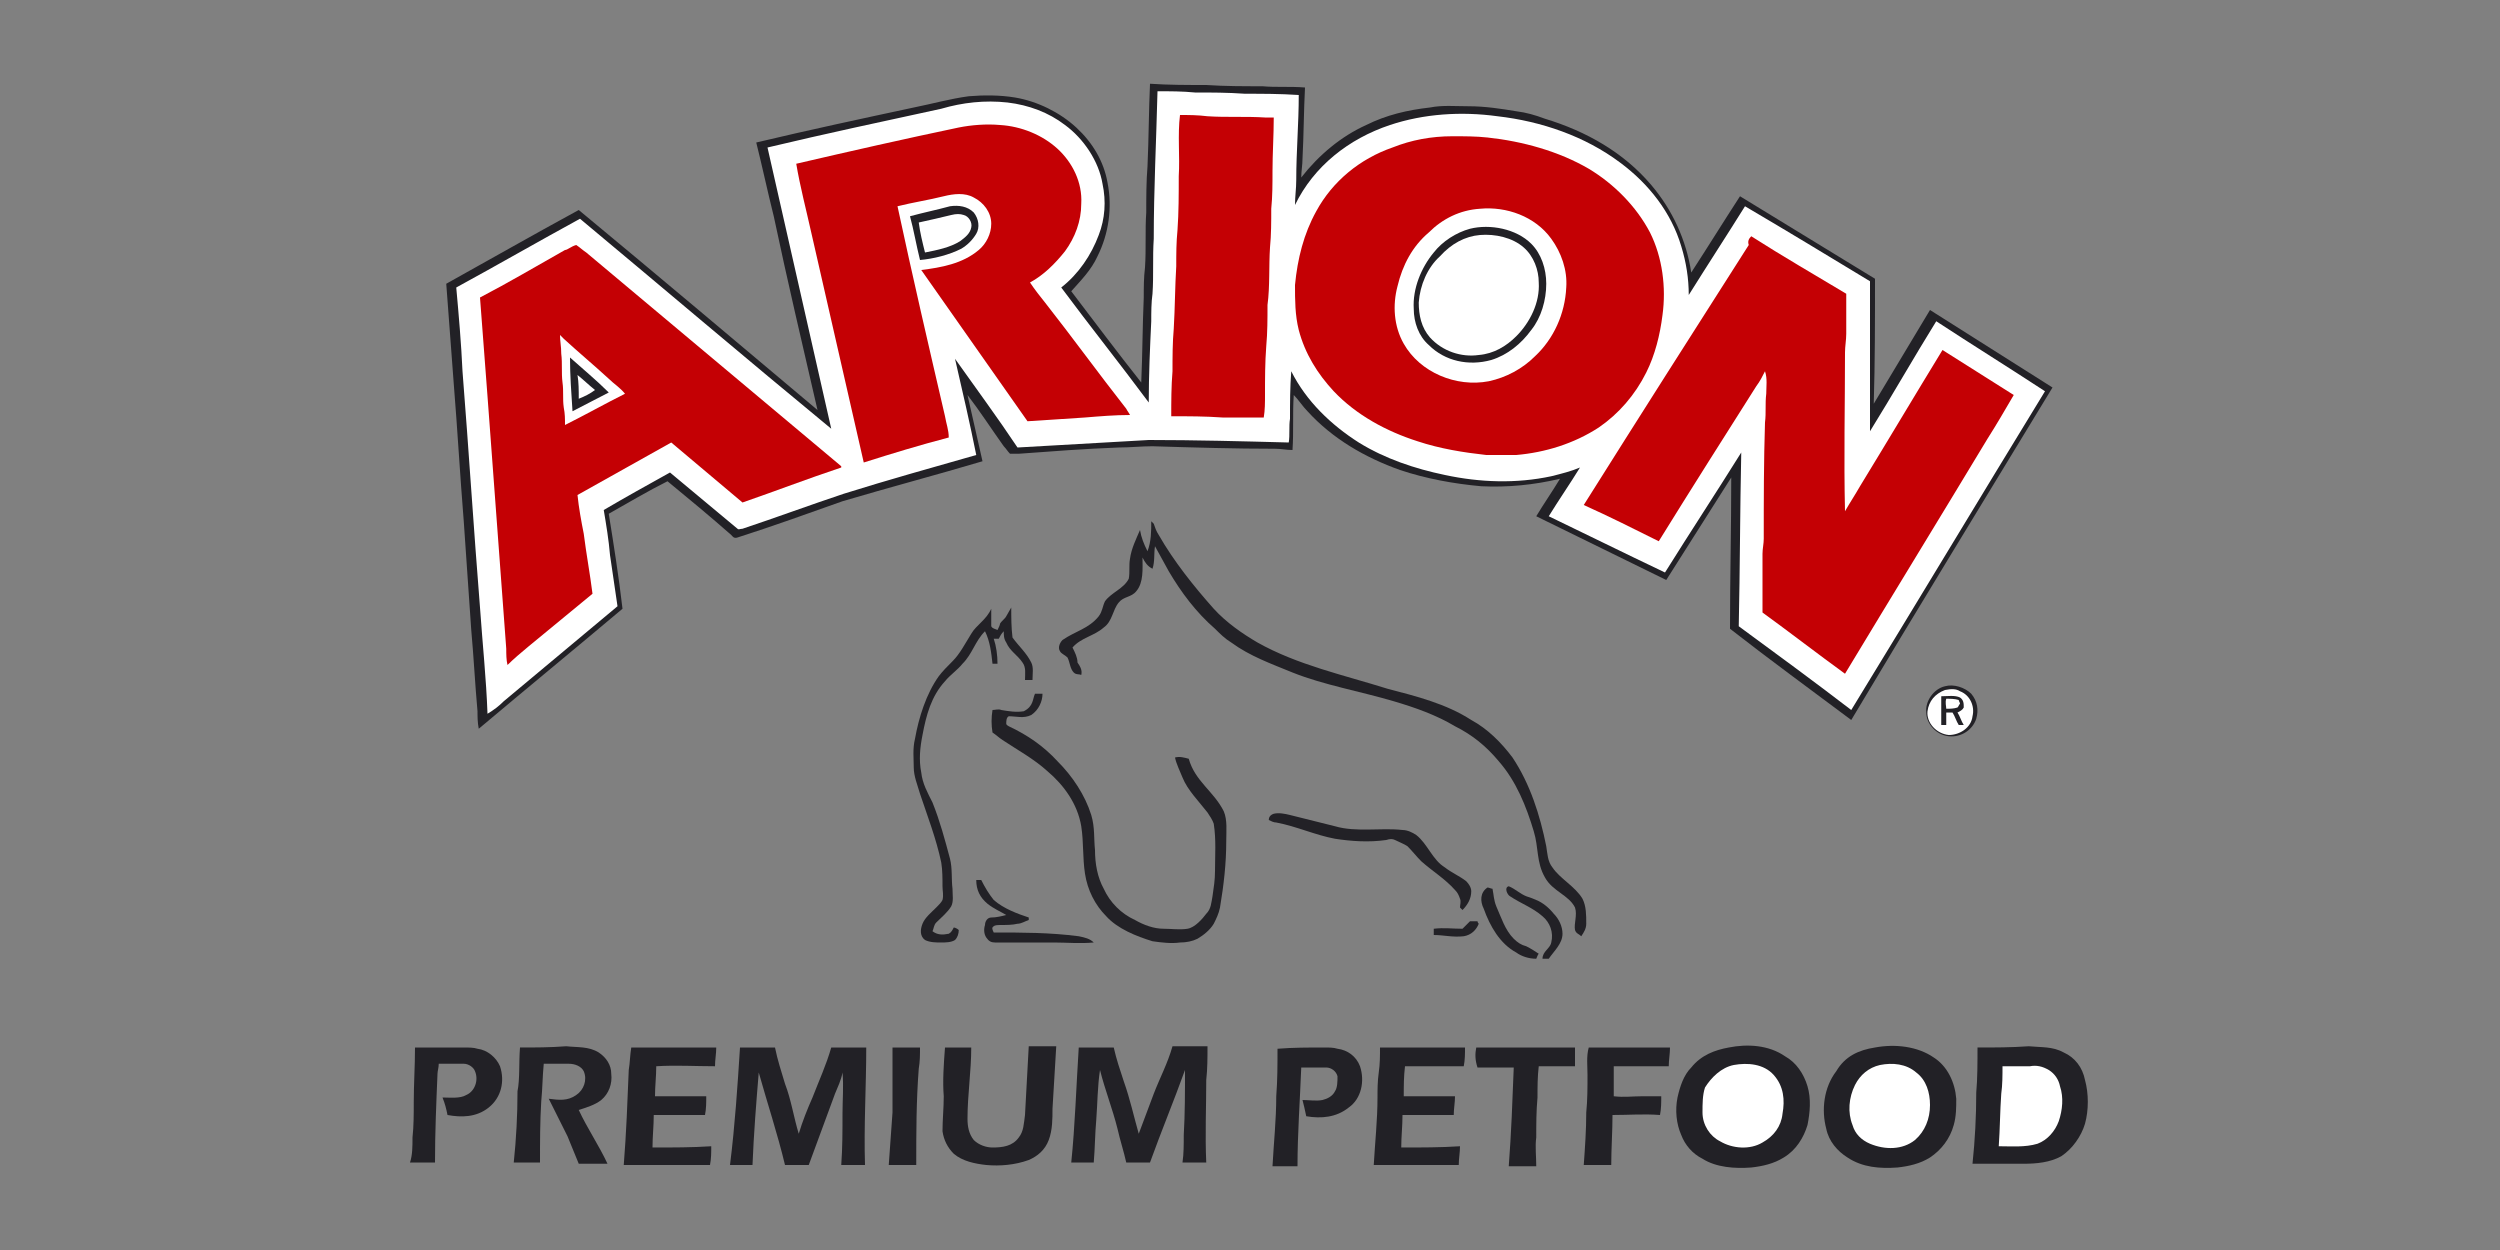
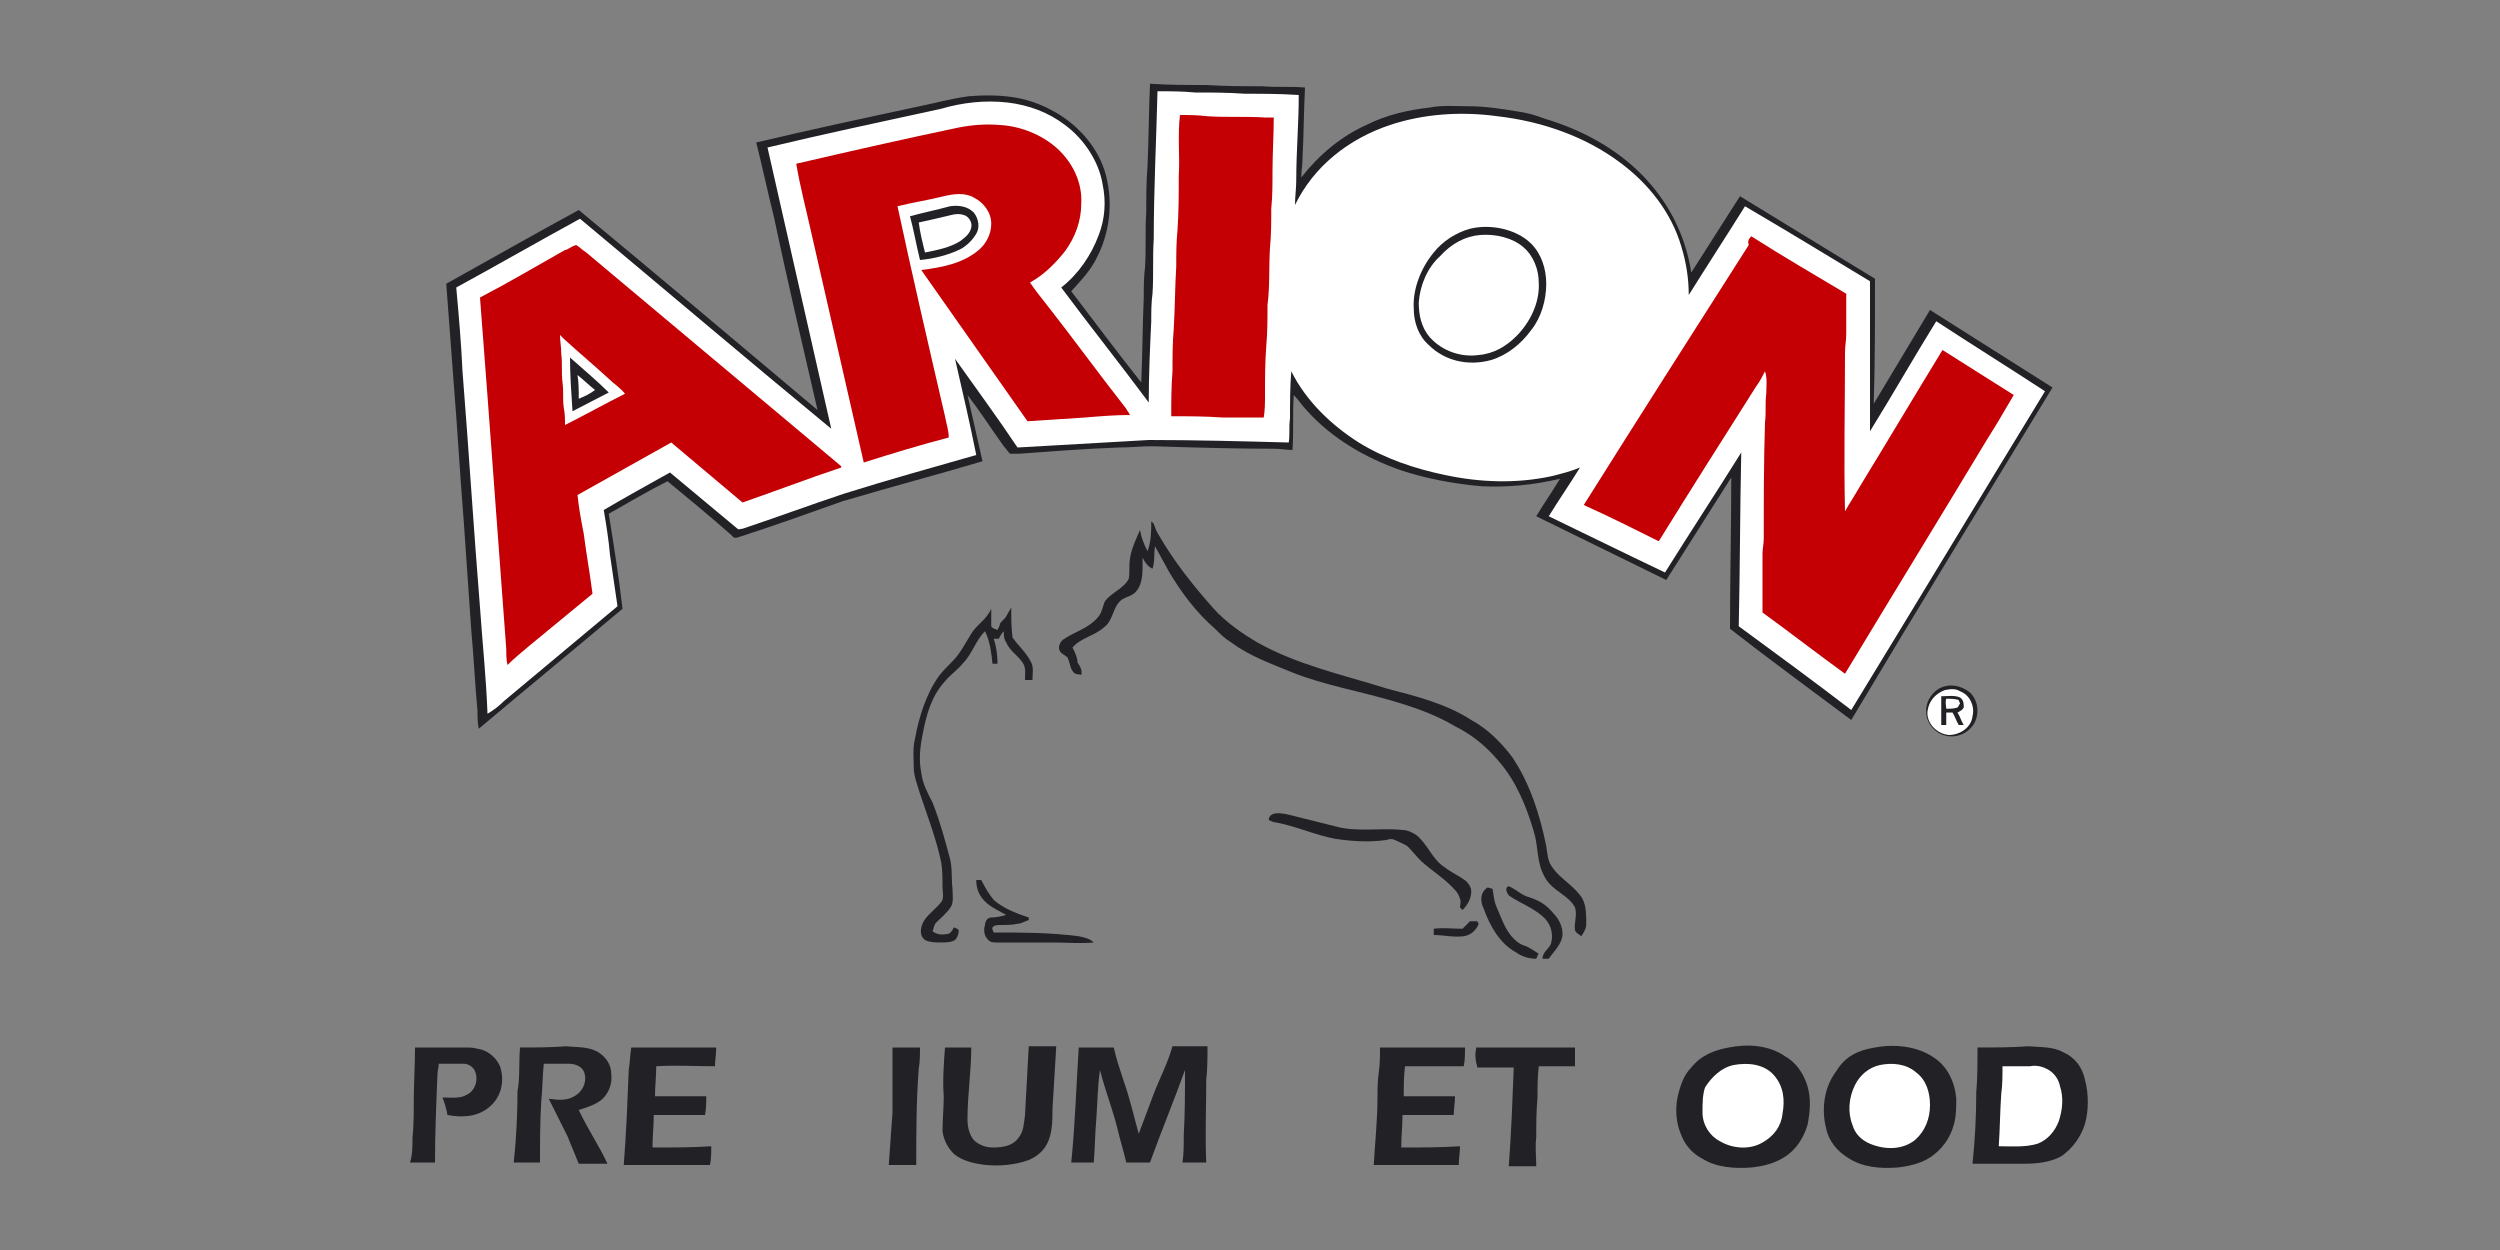
<svg xmlns="http://www.w3.org/2000/svg" version="1.1" id="Layer_2" x="0px" y="0px" viewBox="0 0 200 100" style="enable-background:new 0 0 200 100;" xml:space="preserve">
  <rect x="0" y="0" width="200" height="100" fill="#808080" stroke="none" />
  <style type="text/css"> .st0{fill:#222126;} .st1{fill:#FFFFFF;} .st2{fill:#C40004;} </style>
  <g>
    <path class="st0" d="M92,6.7c1.5,0.1,3,0.1,4.5,0.1c1.5,0.1,3,0.1,4.5,0.1c1.1,0.1,2.2,0,3.4,0.1c-0.1,1.9-0.1,3.8-0.2,5.7 c0,0.5-0.1,1-0.1,1.5c1.4-1.8,3.2-3.3,5.2-4.2c1.6-0.8,3.3-1.2,5.1-1.4c1-0.2,2-0.1,3.1-0.1c1.3,0,2.6,0.2,3.8,0.4 c0.8,0.1,1.5,0.3,2.3,0.6c3.3,1,6.3,2.7,8.5,5.3c1.7,2,2.8,4.4,3.2,7c1.3-2,2.6-4.1,3.9-6.1c3.6,2.2,7.2,4.4,10.8,6.6 c0,3.3,0,6.7-0.1,10c1.5-2.5,3-5,4.5-7.5c3.3,2.1,6.5,4.1,9.8,6.2c-5.4,8.9-10.8,17.7-16.1,26.6c-3.2-2.4-6.5-4.8-9.7-7.3 c0-4,0.1-8.1,0.1-12.1c-1.7,2.7-3.5,5.5-5.2,8.2c-3.5-1.7-6.9-3.4-10.4-5.1c0.6-1,1.3-2,1.9-3c-2.1,0.5-4.2,0.7-6.3,0.6 c-2.2-0.2-4.4-0.6-6.5-1.3c-2.8-1-5.4-2.5-7.4-4.7c-0.4-0.4-0.7-0.9-1.1-1.3c-0.1,1.5,0,2.9-0.1,4.4c-0.5,0-0.9-0.1-1.4-0.1 c-3.2,0-6.5-0.1-9.8-0.2c-0.9,0-1.8,0.1-2.7,0.1c-2.7,0.1-5.3,0.3-8,0.5c-0.2,0-0.5,0-0.7,0c-0.2-0.2-0.3-0.4-0.5-0.6 c-1-1.4-1.9-2.8-2.9-4.1c0.4,1.8,0.8,3.5,1.2,5.3c-3.7,1.1-7.5,2.1-11.2,3.2c-2.8,1-5.6,2-8.4,2.9c-0.3,0.1-0.4-0.1-0.5-0.2 c-1.7-1.5-3.4-2.9-5.1-4.3c-1.6,0.8-3.1,1.7-4.7,2.6c0.4,2.5,0.8,5,1.1,7.6c-3.8,3.2-7.7,6.4-11.5,9.6c-0.1-0.5-0.1-1-0.1-1.4 c-0.2-2.2-0.3-4.3-0.5-6.5c-0.2-2.9-0.4-5.8-0.6-8.7c-0.3-3.7-0.5-7.3-0.8-11c-0.2-2.7-0.4-5.3-0.6-8c3.6-2,7.1-4,10.6-5.9 c6.4,5.3,12.8,10.7,19.1,16c-1.2-5.2-2.4-10.3-3.5-15.5c-0.5-2-0.9-3.9-1.4-5.9c4.2-1,8.4-1.9,12.6-2.8c1.5-0.3,2.9-0.7,4.4-0.9 c1.2-0.1,2.5-0.1,3.7,0.1c1.8,0.3,3.6,1.2,4.9,2.4c1.3,1.2,2.2,2.7,2.5,4.4c0.4,2,0.1,4.1-0.8,5.9c-0.5,1.1-1.3,1.9-2.1,2.8 c1.9,2.5,3.7,4.9,5.6,7.3c0.1-2.3,0.1-4.5,0.2-6.8c0-0.8,0-1.6,0.1-2.4c0.1-1.5,0-3,0.1-4.4c0-1.2,0-2.5,0.1-3.7 C91.9,11.1,91.9,8.9,92,6.7z" />
    <path class="st1" d="M92.6,7.3c1,0,2,0,3,0.1c1.3,0,2.6,0,4,0.1c1.4,0,2.8,0,4.3,0.1c0,2.3-0.2,4.5-0.2,6.8c0,0.7-0.1,1.3-0.1,2 c1.5-3.1,4.3-5.3,7.6-6.4c2.7-0.9,5.7-1.1,8.6-0.7c3.5,0.4,7,1.6,9.8,3.7c2.3,1.7,4.1,4,4.9,6.7c0.4,1.3,0.6,2.6,0.6,3.9 c1.5-2.4,3-4.7,4.5-7.1c3.4,2,6.7,4,10,6c0,1.8,0,3.6,0,5.4c0,1.4,0,2.7,0,4.1c0,0.8,0,1.7,0,2.5c1.8-2.9,3.5-5.9,5.3-8.8 c2.9,1.9,5.8,3.7,8.7,5.6c-5.2,8.5-10.3,17-15.5,25.5c-3-2.3-6-4.5-9-6.7c0.1-4.6,0.1-9.3,0.2-13.9c-2,3.2-4.1,6.4-6.1,9.6 c-0.8-0.4-1.7-0.8-2.5-1.2c-2.3-1.1-4.5-2.2-6.8-3.3c0.8-1.3,1.7-2.6,2.5-3.9c-0.7,0.3-1.5,0.5-2.3,0.7c-2.8,0.6-5.7,0.5-8.5-0.1 c-2.4-0.5-4.8-1.3-6.9-2.6c-2.2-1.4-4.2-3.3-5.4-5.7c-0.1,1.3-0.1,2.5-0.1,3.8c-0.1,0.6,0,1.3-0.1,1.9c-3.7-0.1-7.5-0.2-11.2-0.2 c-3.5,0.2-7,0.4-10.5,0.6c-1.6-2.4-3.3-4.7-5-7.1c0.6,2.6,1.2,5.2,1.7,7.7c-3.5,1-7.1,2-10.6,3.1c-2.7,0.9-5.4,1.9-8.1,2.8 c-0.2,0-0.3,0.1-0.4,0c-1.8-1.5-3.6-3-5.4-4.5c-1.8,1-3.6,2-5.3,3c0.2,1.2,0.4,2.4,0.5,3.6c0.2,1.4,0.4,2.7,0.6,4.1 c-3,2.5-6.1,5.1-9.1,7.6c-0.4,0.4-0.8,0.7-1.3,1c-0.1-2.8-0.4-5.6-0.6-8.5c-0.5-6.2-0.9-12.6-1.4-18.9c-0.1-2.2-0.3-4.5-0.5-6.7 c3.3-1.8,6.6-3.7,9.9-5.5C53,23,59.7,28.7,66.5,34.3c-1.7-7.5-3.4-15-5.1-22.5c4.6-1.1,9.3-2.1,13.9-3.1C77,8.2,78.8,8,80.6,8.2 c1.7,0.2,3.3,0.8,4.6,1.8c1.5,1.1,2.7,2.9,3,4.7c0.3,1.4,0.2,2.8-0.3,4.1c-0.6,1.6-1.6,3.1-3,4.2c2.3,3.1,4.7,6.1,7,9.2 c0-2.2,0.1-4.4,0.2-6.5c0-0.7,0-1.5,0.1-2.2c0.1-1.5,0-2.9,0.1-4.4C92.3,15.2,92.5,11.3,92.6,7.3z" />
    <path class="st2" d="M94.4,9.2c0.7,0,1.4,0,2.2,0.1c1.5,0.1,3.1,0,4.6,0.1c0.2,0,0.5,0,0.7,0c0,1.4-0.1,2.9-0.1,4.3c0,1,0,2-0.1,3 c0,1,0,2.1-0.1,3.1c-0.1,1.5,0,3.1-0.2,4.6c0,1.1,0,2.2-0.1,3.3c-0.1,1.3-0.1,2.6-0.1,3.9c0,0.6,0,1.2-0.1,1.8c-1.1,0-2.2,0-3.3,0 c-1.4-0.1-2.7-0.1-4.1-0.1c0-1.2,0-2.4,0.1-3.6c0-1.1,0-2.3,0.1-3.4c0.1-1.7,0.1-3.4,0.2-5c0-1,0-1.9,0.1-2.9 c0.1-1.4,0.1-2.9,0.1-4.3C94.4,12.5,94.2,10.8,94.4,9.2z" />
    <path class="st2" d="M80,10c1.7,0.1,3.4,0.8,4.6,1.9c1.2,1.1,2,2.7,1.9,4.4c0,1.4-0.5,2.7-1.3,3.8c-0.8,1-1.7,1.9-2.8,2.5 c0.4,0.6,0.8,1.1,1.2,1.6c2.2,2.8,4.3,5.7,6.5,8.5c0.1,0.2,0.2,0.3,0.3,0.5c-1.2,0-2.4,0.1-3.6,0.2c-1.5,0.1-3.1,0.2-4.6,0.3 c-2.8-4-5.7-8.1-8.5-12.1c1.6-0.2,3.3-0.5,4.6-1.6c0.6-0.5,1-1.3,1-2.1c0-0.9-0.6-1.7-1.4-2.1c-0.7-0.4-1.6-0.3-2.4-0.1 c-1.2,0.3-2.5,0.5-3.7,0.8c1.2,5.6,2.5,11.2,3.8,16.8c0.1,0.6,0.3,1.1,0.3,1.7c-2.3,0.6-4.6,1.3-6.8,2c-1.4-6.1-2.8-12.3-4.2-18.4 c-0.4-1.8-0.9-3.7-1.2-5.5c4.3-1,8.7-2,13-2.9C77.7,10,78.9,9.9,80,10z" />
-     <path class="st2" d="M116.2,10.9c0.9,0,1.9,0,2.8,0.1c2.8,0.3,5.7,1.1,8.1,2.5c2,1.2,3.8,3,4.9,5.1c1,2,1.3,4.4,1,6.6 c-0.2,1.6-0.6,3.2-1.3,4.6c-0.9,1.8-2.2,3.3-3.8,4.4c-2,1.3-4.3,2-6.6,2.2c-0.8,0-1.6,0-2.4,0c-1.8-0.2-3.7-0.5-5.5-1.1 c-2.5-0.8-4.9-2.1-6.7-4c-1.3-1.4-2.3-3-2.8-4.9c-0.3-1.2-0.3-2.4-0.3-3.6c0.2-2.1,0.7-4.1,1.7-5.9c1.3-2.4,3.5-4.2,6.1-5.1 C112.9,11.2,114.5,10.9,116.2,10.9z" />
    <path class="st0" d="M76,16.5c0.7-0.1,1.4,0,1.9,0.5c0.4,0.5,0.5,1.2,0.2,1.7c-0.3,0.5-0.7,0.9-1.2,1.2c-1,0.5-2.2,0.8-3.3,0.9 c-0.3-1.2-0.5-2.4-0.8-3.5C73.9,17,74.9,16.8,76,16.5z" />
    <path class="st1" d="M118.4,16.7c2.1-0.2,4.4,0.6,5.7,2.4c0.8,1.1,1.3,2.5,1.2,3.9c-0.1,2.1-1,4.1-2.5,5.5c-1,1-2.3,1.7-3.7,2 c-2.6,0.5-5.5-0.7-6.8-3c-0.8-1.4-0.9-3.1-0.5-4.6c0.4-1.7,1.2-3.2,2.5-4.3C115.4,17.5,116.8,16.8,118.4,16.7z" />
    <path class="st1" d="M77.1,17.2c0.4,0.1,0.7,0.6,0.6,1c-0.1,0.5-0.5,0.8-0.9,1.1C76,19.8,75,20,74,20.2c-0.2-0.8-0.4-1.6-0.5-2.4 c0.9-0.2,1.8-0.4,2.6-0.6C76.5,17.1,76.8,17.1,77.1,17.2z" />
    <path class="st0" d="M117.6,18.3c1.6-0.4,3.7,0,4.9,1.2c0.8,0.8,1.2,2,1.2,3.2c0,1.3-0.4,2.7-1.2,3.7c-0.8,1.1-1.9,2-3.2,2.4 c-1.8,0.5-3.7,0.1-5-1.2c-0.8-0.7-1.2-1.8-1.2-2.9c-0.1-1.6,0.6-3.3,1.6-4.5C115.4,19.3,116.5,18.6,117.6,18.3z" />
    <path class="st1" d="M118.4,18.8c1.2-0.1,2.6,0.2,3.5,1c0.8,0.7,1.2,1.8,1.2,2.8c0.1,1.6-0.7,3.2-1.8,4.3c-0.8,0.8-1.8,1.4-3,1.5 c-1.4,0.2-2.9-0.3-3.9-1.4c-0.7-0.8-0.9-1.8-0.9-2.8c0.1-1.4,0.7-2.8,1.7-3.7C116.1,19.5,117.2,18.9,118.4,18.8z" />
    <path class="st2" d="M140.1,18.9c2.5,1.6,5.1,3.1,7.6,4.6c0,1.1,0,2.1,0,3.2c0,0.5-0.1,1-0.1,1.5c0,4.2-0.1,8.5,0,12.7 c0.4-0.7,0.8-1.3,1.2-2c2.2-3.6,4.4-7.3,6.6-10.9c1.9,1.2,3.8,2.4,5.7,3.6c-0.7,1.2-1.4,2.4-2.1,3.5c-3.8,6.3-7.6,12.5-11.4,18.8 c-2.2-1.6-4.4-3.3-6.6-4.9c0-1.6,0-3.1,0-4.7c0-0.4,0.1-0.8,0.1-1.2c0-3.1,0-6.2,0.1-9.3c0.1-0.8,0-1.5,0.1-2.3 c0-0.6,0.1-1.2-0.1-1.8c-0.2,0.4-0.4,0.8-0.7,1.2c-2.6,4.1-5.2,8.2-7.8,12.4c-2-1-4-2-6-2.9c4.4-7,8.8-13.9,13.2-20.8 C139.8,19.3,139.9,19.1,140.1,18.9z" />
    <path class="st2" d="M46.1,19.6c0.3,0.2,0.5,0.4,0.8,0.6c6.8,5.7,13.6,11.4,20.4,17.1c0,0,0,0.1,0,0.1c-2.7,0.9-5.3,1.9-7.9,2.8 c-1.9-1.6-3.8-3.2-5.7-4.8c-2.5,1.4-5,2.8-7.5,4.2c0.1,1,0.3,2.1,0.5,3.1c0.2,1.6,0.5,3.2,0.7,4.8c-1.7,1.4-3.4,2.8-5.1,4.2 c-0.6,0.5-1.2,1-1.7,1.5c-0.1-0.4-0.1-0.9-0.1-1.3c-0.5-6.7-1-13.5-1.5-20.2c-0.2-2.6-0.4-5.3-0.6-7.9c2.3-1.2,4.5-2.5,6.8-3.8 C45.4,20,45.7,19.7,46.1,19.6z" />
    <path class="st1" d="M44.8,26.8c0.1,0.1,0.2,0.2,0.3,0.3c1.2,1.1,2.4,2.1,3.6,3.2c0.4,0.4,0.9,0.7,1.3,1.2 c-1.6,0.8-3.2,1.7-4.8,2.5c0-0.5,0-0.9-0.1-1.4c-0.1-0.7,0-1.3-0.1-2c-0.1-0.8,0-1.5-0.1-2.3C44.9,27.7,44.8,27.3,44.8,26.8z" />
    <path class="st0" d="M45.6,28.6c1,0.9,2.1,1.8,3.1,2.8c-1,0.5-1.9,1-2.9,1.5C45.7,31.4,45.6,30,45.6,28.6z" />
    <path class="st1" d="M46.2,30c0.5,0.4,0.9,0.8,1.4,1.2c-0.4,0.3-0.8,0.5-1.3,0.7C46.3,31.2,46.3,30.6,46.2,30z" />
    <path class="st0" d="M92.1,41.7c0.1,0.1,0.2,0.2,0.2,0.2c0.1,0.3,0.2,0.6,0.4,0.9c1.2,2.1,2.8,4.1,4.4,5.9c1,1.1,2.3,2,3.5,2.7 c3.2,1.8,6.9,2.6,10.4,3.7c2.3,0.6,4.7,1.2,6.7,2.5c1.3,0.7,2.4,1.8,3.3,3c1.4,2.1,2.2,4.6,2.7,7.1c0.1,0.6,0.1,1.2,0.5,1.7 c0.6,0.9,1.8,1.5,2.4,2.5c0.3,0.6,0.3,1.3,0.3,2c0,0.4-0.2,0.7-0.4,1c-0.2-0.2-0.4-0.2-0.5-0.5c-0.1-0.5,0.2-1.2,0-1.8 c-0.5-1-1.8-1.3-2.4-2.4c-0.7-1.2-0.5-2.4-0.9-3.7c-0.6-2-1.4-4-2.8-5.6c-1-1.2-2.1-2.1-3.5-2.8c-1.5-0.9-3.2-1.5-4.9-2 c-2.7-0.8-5.6-1.3-8.1-2.3c-1.7-0.7-3.4-1.3-4.9-2.4c-0.5-0.3-0.9-0.7-1.3-1.1c-1.5-1.3-2.7-2.9-3.7-4.6c-0.4-0.7-0.7-1.3-1.1-2 c-0.1,0.6,0,1.2-0.2,1.8c-0.4-0.2-0.6-0.5-0.8-0.9c0,0.9,0.1,2-0.5,2.7c-0.4,0.5-1,0.4-1.4,0.9c-0.5,0.6-0.5,1.5-1.2,2 c-0.8,0.7-1.8,0.8-2.5,1.6c0.2,0.4,0.4,0.8,0.4,1.2c0.2,0.3,0.4,0.6,0.3,1c-0.2-0.1-0.4,0-0.6-0.2c-0.3-0.3-0.3-0.8-0.5-1.2 c-0.2-0.2-0.5-0.3-0.6-0.5c-0.2-0.3,0-0.7,0.2-0.9c1-0.7,2.1-0.9,2.9-1.9c0.3-0.4,0.3-0.8,0.5-1.2c0.5-0.7,1.5-1,1.9-1.8 c0.1-0.5,0-1.1,0.1-1.6c0.1-0.8,0.5-1.6,0.8-2.3c0.1,0.6,0.3,1.1,0.6,1.7C92.1,43.3,92.1,42.5,92.1,41.7z" />
    <path class="st0" d="M79.3,48.7c0,0.5,0,1,0,1.4c0.1,0.2,0.3,0.2,0.5,0.3c0.1-0.2,0.2-0.4,0.2-0.5c0.1-0.2,0.4-0.4,0.5-0.6 c0.1-0.2,0.3-0.5,0.4-0.7c0,0.8,0,1.6,0.1,2.4c0.5,0.7,1.1,1.2,1.5,2c0.2,0.4,0.1,0.9,0.1,1.4c-0.2,0-0.4,0-0.6,0 c0-0.5,0.1-1-0.2-1.4c-0.4-0.6-1-0.9-1.3-1.6c-0.2-0.3-0.2-0.6-0.2-0.9c-0.2,0.2-0.3,0.4-0.4,0.6c-0.1,0-0.3,0-0.4,0 c0.2,0.6,0.3,1.3,0.3,2c-0.1,0-0.3,0-0.4,0c-0.1-0.9-0.2-1.8-0.6-2.6c-0.8,0.8-1,1.8-1.8,2.6c-0.4,0.5-1,0.9-1.4,1.4 c-1.1,1.2-1.5,2.7-1.8,4.3c-0.2,1-0.3,2-0.1,3c0.1,0.9,0.5,1.6,0.9,2.4c0.6,1.5,1,3,1.4,4.5c0.2,0.8,0.1,1.6,0.2,2.4 c0,0.5,0.1,1-0.1,1.4c-0.3,0.5-0.8,0.9-1.2,1.3c-0.2,0.2-0.2,0.5-0.3,0.7c0.4,0.3,0.8,0.3,1.3,0.2c0.2-0.1,0.3-0.3,0.4-0.5 c0.1,0,0.3,0.1,0.4,0.2c0,0.3-0.1,0.6-0.3,0.8c-0.3,0.2-0.8,0.2-1.1,0.2c-0.4,0-0.9,0-1.3-0.2c-0.4-0.3-0.4-0.8-0.2-1.3 c0.2-0.5,0.7-0.9,1.1-1.3c0.2-0.2,0.4-0.4,0.5-0.6c0.1-0.4,0-0.7,0-1.1c0-0.6,0-1.3-0.1-1.9c-0.4-1.9-1.1-3.7-1.7-5.5 c-0.2-0.7-0.5-1.4-0.5-2.1c0-0.7-0.1-1.5,0.1-2.3c0.3-1.7,0.9-3.6,1.9-5c0.3-0.4,0.7-0.8,1.1-1.2c0.6-0.6,1-1.4,1.5-2.2 C78.1,50,78.9,49.6,79.3,48.7z" />
    <path class="st0" d="M155.6,54.9c0.7-0.2,1.6,0.1,2.1,0.6c0.5,0.6,0.6,1.3,0.4,2c-0.3,0.9-1.2,1.5-2.2,1.4c-1-0.1-1.8-1-1.8-1.9 C154,56.1,154.7,55.1,155.6,54.9z" />
    <path class="st1" d="M156.8,55.3c0.8,0.3,1.2,1.2,1,2c-0.1,0.9-1,1.5-1.9,1.5c-1-0.1-1.8-1-1.7-1.9c0.1-0.8,0.6-1.4,1.4-1.7 C156.1,55.1,156.5,55.1,156.8,55.3z" />
-     <path class="st0" d="M82.8,55.5c0.2,0,0.4,0,0.6,0c0,0.6-0.3,1.3-0.9,1.7c-0.6,0.3-1.2,0.1-1.8,0.1c-0.2,0.1-0.2,0.4-0.2,0.6 c0,0.1,0.2,0.2,0.2,0.2c1.5,0.7,2.8,1.6,3.9,2.8c1.2,1.2,2.2,2.7,2.7,4.3c0.3,1,0.2,1.9,0.3,2.8c0,1.1,0.2,2.2,0.7,3.1 c0.5,1.1,1.4,2,2.5,2.5c0.7,0.4,1.5,0.7,2.3,0.7c0.6,0,1.3,0.1,1.9,0c0.6-0.1,1.2-0.8,1.5-1.2c0.4-0.4,0.4-0.9,0.5-1.4 c0.1-0.7,0.2-1.3,0.2-2c0-1.3,0.1-2.5-0.1-3.8c-0.1-0.3-0.3-0.6-0.5-0.9c-0.7-0.9-1.6-1.8-2-2.8c-0.2-0.5-0.5-1.1-0.6-1.6 c0.4-0.1,0.7,0,1.1,0.1c0.5,1.8,2,2.6,2.8,4.2c0.3,0.7,0.2,1.6,0.2,2.4c0,1.8-0.2,3.5-0.5,5.3c-0.1,0.5-0.3,0.9-0.5,1.3 c-0.3,0.5-0.8,0.9-1.3,1.2c-0.4,0.2-0.9,0.3-1.4,0.3c-0.7,0.1-1.5,0-2.2-0.1c-1.3-0.4-2.8-1-3.7-2c-0.9-0.9-1.5-2.1-1.7-3.4 c-0.2-1.3-0.1-2.5-0.3-3.8c-0.3-1.8-1.4-3.3-2.7-4.4c-1.1-1-2.4-1.7-3.6-2.5c-0.3-0.2-0.5-0.4-0.8-0.6c-0.1-0.6-0.1-1.2,0-1.8 c0.2,0,0.5-0.1,0.7,0c0.6,0.1,1.2,0.2,1.8,0.1C82.7,56.5,82.6,55.9,82.8,55.5z" />
    <path class="st0" d="M155.3,55.7c0.5,0,1.1-0.1,1.5,0.1c0.3,0.2,0.3,0.5,0.3,0.8c-0.1,0.2-0.3,0.3-0.5,0.4c0.2,0.3,0.3,0.7,0.5,1 c-0.1,0-0.3,0-0.4,0c-0.2-0.3-0.3-0.7-0.5-1c-0.2,0-0.3,0-0.5,0c0,0.3,0,0.7,0,1c-0.1,0-0.3,0-0.4,0 C155.3,57.3,155.3,56.5,155.3,55.7z" />
    <path class="st1" d="M155.7,55.9c0.3,0,0.7,0,1,0.1c0,0.1,0.1,0.2,0.1,0.3c-0.1,0.1-0.1,0.2-0.2,0.3c-0.3,0.1-0.6,0.1-0.9,0.1 C155.7,56.5,155.6,56.2,155.7,55.9z" />
    <path class="st0" d="M101.9,65.1c0.4-0.1,0.9,0,1.3,0.1c1.2,0.3,2.4,0.6,3.6,0.9c1.7,0.5,3.7,0.1,5.4,0.3c0.4,0,0.8,0.2,1.1,0.4 c0.9,0.7,1.3,2,2.3,2.6c0.5,0.4,1.2,0.7,1.7,1.1c0.2,0.2,0.4,0.5,0.4,0.8c0,0.6-0.3,1.1-0.7,1.5c-0.1-0.1-0.2-0.2-0.2-0.2 c0-0.2,0.1-0.5,0-0.7c-0.1-0.3-0.2-0.5-0.4-0.7c-0.8-0.9-1.8-1.5-2.7-2.3c-0.4-0.4-0.7-0.8-1.1-1.2c-0.3-0.2-0.6-0.3-1-0.5 c-0.2-0.1-0.4-0.1-0.7,0c-1.4,0.2-2.8,0.1-4.1-0.1c-1.6-0.3-3.1-1-4.7-1.3c-0.2,0-0.4-0.1-0.6-0.2 C101.5,65.4,101.6,65.2,101.9,65.1z" />
    <path class="st0" d="M78.1,70.4c0.1,0,0.3,0,0.4,0c0.3,0.6,0.6,1.1,1,1.6c0.8,0.7,1.9,1.1,2.8,1.4c0,0.1,0,0.1,0,0.2 c-0.3,0.1-0.6,0.3-0.9,0.3C81,74,80.5,74,80,74c-0.1,0-0.4,0-0.5,0.1c-0.2,0.1-0.1,0.3,0,0.5c2.3,0,4.5,0,6.8,0.3 c0.5,0.1,0.9,0.2,1.2,0.5c-1.1,0.1-2.2,0-3.2,0c-1.6,0-3.1,0-4.7,0c-0.3,0-0.5-0.1-0.7-0.4c-0.2-0.3-0.2-0.7-0.1-1 c0-0.3,0.2-0.6,0.5-0.6c0.4,0,0.8-0.1,1.2-0.2c-0.5-0.3-1-0.5-1.5-0.9C78.4,71.8,78.1,71.2,78.1,70.4z" />
    <path class="st0" d="M120.7,70.9c0.5,0.2,0.9,0.6,1.4,0.8c0.3,0.1,0.6,0.2,0.8,0.3c0.5,0.2,1,0.6,1.4,1.1c0.4,0.4,0.7,1,0.7,1.6 c0,0.8-0.7,1.4-1.1,2c-0.2,0-0.3,0-0.5,0c0-0.6,0.6-0.8,0.7-1.3c0.2-0.8-0.1-1.6-0.7-2.1c-0.8-0.7-1.7-1-2.6-1.6 C120.6,71.6,120.3,71,120.7,70.9z" />
    <path class="st0" d="M119,71c0.1,0,0.3,0.1,0.4,0.1c0.1,0.5,0.1,0.9,0.3,1.4c0.4,0.9,0.7,1.9,1.4,2.6c0.3,0.3,0.6,0.5,1,0.6 c0.4,0.2,0.7,0.4,1,0.6c-0.1,0.1-0.1,0.2-0.2,0.4c-0.6,0-1.2-0.2-1.6-0.5c-1.3-0.7-2.1-2.1-2.6-3.5C118.4,72.1,118.4,71.4,119,71z" />
    <path class="st0" d="M118.2,73.7c0,0.1,0.1,0.2,0.1,0.2c-0.2,0.5-0.6,0.9-1.2,1c-0.9,0.1-1.6-0.1-2.4-0.1c0-0.2,0-0.3,0-0.5 c0.8-0.1,1.5,0,2.3,0c0.2-0.2,0.4-0.4,0.6-0.6C117.7,73.7,118,73.7,118.2,73.7z" />
    <path class="st0" d="M37.1,83.8c0.4,0,0.8,0,1.1,0.1c0.8,0.1,1.5,0.7,1.8,1.4c0.4,1.2,0.1,2.5-0.9,3.3c-1,0.8-2.2,0.8-3.3,0.6 c-0.1-0.5-0.2-0.9-0.4-1.4c0.6,0,1.4,0.1,1.9-0.2c0.7-0.3,1-1.2,0.7-1.9c-0.1-0.3-0.5-0.6-0.9-0.6c-0.7,0-1.3,0-2,0 c0,0.3-0.1,0.6-0.1,0.8c-0.1,2.4-0.2,4.7-0.2,7.1c-0.7,0-1.4,0-2,0C33,92.4,33,91.7,33,91c0.1-0.9,0.1-1.9,0.1-2.8 c0-1.5,0.1-2.9,0.1-4.4C34.5,83.8,35.8,83.8,37.1,83.8z" />
-     <path class="st0" d="M106,83.8c0.3,0,0.7,0,1,0.1c0.8,0.1,1.5,0.6,1.8,1.4c0.4,1.2,0.1,2.6-0.9,3.3c-1,0.8-2.2,0.9-3.4,0.7 c-0.1-0.5-0.2-0.9-0.3-1.3c0.5,0,1.1,0.1,1.6,0c0.4-0.1,0.8-0.3,1-0.7c0.2-0.3,0.2-0.8,0.2-1.2c-0.1-0.4-0.5-0.7-0.9-0.7 c-0.7,0-1.3,0-2,0c-0.1,2.6-0.3,5.3-0.3,7.9c-0.7,0-1.3,0-2,0c0.1-1.9,0.3-3.7,0.3-5.6c0.1-1.3,0.1-2.5,0.1-3.8 C103.4,83.8,104.7,83.8,106,83.8z" />
    <path class="st0" d="M138.3,83.8c1.5-0.3,3.2-0.2,4.5,0.7c0.9,0.5,1.5,1.4,1.8,2.4c0.3,1,0.2,2.1,0,3.1c-0.3,1-0.9,2-1.9,2.6 c-0.8,0.5-1.7,0.7-2.6,0.8c-1.3,0.1-2.8,0-3.9-0.7c-0.8-0.4-1.4-1.1-1.7-1.9c-0.4-0.9-0.5-2-0.3-3c0.2-0.9,0.5-1.8,1.1-2.4 C136.1,84.4,137.2,84,138.3,83.8z" />
    <path class="st0" d="M150,83.8c1.6-0.3,3.4-0.1,4.7,0.8c1.1,0.7,1.7,2,1.8,3.3c0,0.7,0,1.4-0.2,2.1c-0.3,1.1-1,2-1.9,2.6 c-0.8,0.5-1.7,0.7-2.6,0.8c-1.4,0.1-2.8,0-4-0.8c-0.8-0.5-1.5-1.3-1.7-2.3c-0.4-1.5-0.2-3.3,0.8-4.6C147.6,84.5,148.7,84,150,83.8z " />
    <path class="st0" d="M41.6,83.8c1.2,0,2.4,0,3.7-0.1c0.9,0.1,1.8,0,2.6,0.5c0.6,0.4,1,1,1,1.7c0.1,0.8-0.2,1.6-0.8,2.1 c-0.5,0.4-1.2,0.6-1.8,0.8c0.7,1.5,1.6,2.8,2.3,4.3c-0.8,0-1.5,0-2.3,0c-0.3-0.7-0.6-1.5-0.9-2.2c-0.5-1-1-2-1.5-3 c0.8,0.1,1.5,0.2,2.2-0.3c0.6-0.4,0.9-1.2,0.6-1.9c-0.2-0.4-0.7-0.6-1.2-0.6c-0.7,0-1.3,0-2,0c-0.1,1-0.1,2-0.2,3 c-0.1,1.6-0.1,3.3-0.1,4.9c-0.7,0-1.4,0-2.1,0c0.2-1.9,0.3-3.8,0.3-5.7C41.6,86.3,41.5,85,41.6,83.8z" />
    <path class="st0" d="M50.5,83.8c2.3,0,4.6,0,6.8,0c0,0.5-0.1,1-0.1,1.5c-1.6,0-3.1-0.1-4.7,0c0,0.8-0.1,1.6-0.1,2.4 c1.4,0,2.7,0,4.1,0c0,0.5,0,1-0.1,1.5c-1.4,0-2.8,0-4.1,0c0,0.9-0.1,1.7-0.1,2.6c1.6,0,3.2,0,4.7-0.1c0,0.5,0,1-0.1,1.5 c-2.3,0-4.6,0-6.9,0c0.2-2.5,0.3-5.1,0.4-7.6C50.4,85,50.4,84.4,50.5,83.8z" />
-     <path class="st0" d="M59.2,83.8c0.9,0,1.9,0,2.8,0c0.2,1,0.5,1.9,0.8,2.9c0.5,1.3,0.7,2.7,1.1,4c0.3-1,0.7-2,1.1-2.9 c0.5-1.3,1.1-2.6,1.5-4c0.9,0,1.9,0,2.8,0c0,3.1-0.2,6.3-0.1,9.4c-0.6,0-1.3,0-1.9,0c0.1-1.4,0.1-2.7,0.1-4.1c0-1.1,0.1-2.2,0-3.3 c-0.1,0.6-0.4,1.2-0.6,1.7c-0.7,1.9-1.4,3.8-2.1,5.7c-0.6,0-1.3,0-1.9,0c-0.6-2.5-1.4-4.9-2.1-7.4c-0.2,2.4-0.4,4.9-0.5,7.4 c-0.6,0-1.2,0-1.8,0C58.8,90,59,86.9,59.2,83.8z" />
    <path class="st0" d="M71.4,83.8c0.7,0,1.5,0,2.2,0c0,0.6,0,1.1-0.1,1.7c-0.2,2.6-0.2,5.1-0.2,7.7c-0.7,0-1.5,0-2.2,0 c0.1-1.4,0.2-2.8,0.3-4.2C71.4,87.2,71.4,85.5,71.4,83.8z" />
    <path class="st0" d="M75.6,83.8c0.7,0,1.4,0,2.1,0c0,1.9-0.3,3.8-0.3,5.7c0,0.6,0.1,1.2,0.5,1.7c0.4,0.4,1,0.6,1.5,0.6 c0.8,0,1.6-0.1,2.1-0.8c0.4-0.5,0.4-1.1,0.5-1.8c0.1-1.8,0.2-3.6,0.3-5.5c0.7,0,1.5,0,2.2,0c-0.1,1.7-0.2,3.3-0.3,5 c0,0.8,0,1.7-0.3,2.5c-0.3,0.8-0.9,1.3-1.6,1.6c-1.1,0.4-2.3,0.5-3.4,0.4c-0.9-0.1-1.9-0.3-2.6-0.9c-0.5-0.5-0.8-1.1-0.9-1.8 c0-0.9,0.1-1.9,0.1-2.8C75.4,86.5,75.5,85.1,75.6,83.8z" />
    <path class="st0" d="M86.3,83.8c0.9,0,1.9,0,2.8,0c0.2,0.9,0.5,1.8,0.8,2.7c0.5,1.4,0.8,2.8,1.2,4.2c0.4-1.1,0.8-2.1,1.2-3.2 c0.5-1.3,1.1-2.4,1.5-3.8c0.9,0,1.9,0,2.8,0c0,0.9,0,1.8-0.1,2.7c0,2.2-0.1,4.4,0,6.6c-0.6,0-1.3,0-1.9,0c0.1-0.7,0.1-1.4,0.1-2.2 c0.1-1.7,0.1-3.5,0.1-5.2c-0.9,2.5-1.9,4.9-2.8,7.4c-0.6,0-1.3,0-1.9,0c-0.2-0.9-0.5-1.8-0.7-2.7c-0.4-1.6-1-3.1-1.4-4.7 c-0.2,1.3-0.2,2.7-0.3,4c-0.1,1.1-0.1,2.2-0.2,3.4c-0.6,0-1.2,0-1.8,0C86,90.1,86.1,86.9,86.3,83.8z" />
    <path class="st0" d="M110.4,83.8c2.3,0,4.5,0,6.8,0c0,0.5,0,1-0.1,1.5c-1.6,0-3.1,0-4.7,0c-0.1,0.8-0.1,1.6-0.1,2.4 c1.4,0,2.7,0,4.1,0c0,0.5-0.1,1-0.1,1.5c-1.4,0-2.7,0-4.1,0c0,0.9-0.1,1.7-0.1,2.6c1.6,0,3.2,0,4.7-0.1c0,0.5-0.1,1-0.1,1.5 c-2.3,0-4.6,0-6.8,0c0.1-1.8,0.3-3.6,0.3-5.4c0-0.6,0-1.3,0.1-2C110.4,85.1,110.4,84.5,110.4,83.8z" />
    <path class="st0" d="M118.1,83.8c2.6,0,5.3,0,7.9,0c0,0.5,0,1,0,1.5c-1,0-2,0-2.9,0c-0.1,0.8-0.1,1.7-0.1,2.5 c-0.1,1.1-0.1,2.1-0.1,3.2c-0.1,0.7,0,1.5,0,2.3c-0.7,0-1.5,0-2.2,0c0.2-2.6,0.3-5.3,0.4-7.9c-1,0-2,0-2.9,0 C118,84.8,118,84.3,118.1,83.8z" />
-     <path class="st0" d="M127.1,83.8c2.1,0,4.3,0,6.5,0c0,0.5-0.1,1-0.1,1.5c-1.5,0-2.9,0-4.4,0c0,0.8,0,1.6,0,2.4c0.8,0.1,1.5,0,2.3,0 c0.5,0,1,0,1.5,0c0,0.5,0,1-0.1,1.5c-1.3-0.1-2.5,0-3.8,0c0,1.3-0.1,2.7-0.1,4c-0.7,0-1.5,0-2.2,0c0.1-1.4,0.2-2.8,0.2-4.2 c0.1-1,0.1-2,0.1-3C127,85.3,126.9,84.5,127.1,83.8z" />
    <path class="st0" d="M158.2,83.8c1.4,0,2.7,0,4.1-0.1c1,0.1,1.9,0,2.8,0.5c0.9,0.4,1.5,1.2,1.7,2.2c0.3,1.1,0.3,2.4,0,3.5 c-0.3,1-1,2-1.9,2.6c-0.9,0.5-2,0.6-3,0.6c-1.4,0-2.7,0-4.1,0c0.2-1.9,0.3-3.8,0.3-5.7C158.2,86.3,158.2,85,158.2,83.8z" />
    <path class="st1" d="M138.7,85.2c1.1-0.2,2.4-0.1,3.2,0.8c0.8,0.9,0.9,2,0.7,3.1c-0.1,1-0.7,1.8-1.6,2.3c-1,0.6-2.4,0.5-3.4-0.1 c-0.8-0.4-1.4-1.3-1.4-2.3c0-0.7,0-1.4,0.2-2C136.9,86.2,137.7,85.4,138.7,85.2z" />
    <path class="st1" d="M150.4,85.2c1-0.2,2.1-0.1,2.9,0.6c0.8,0.6,1.1,1.6,1.1,2.6c0,1.1-0.4,2.1-1.2,2.8c-1,0.8-2.4,0.8-3.6,0.3 c-0.7-0.3-1.2-0.8-1.4-1.5c-0.4-1-0.3-2.2,0.2-3.2C148.8,86,149.5,85.4,150.4,85.2z" />
    <path class="st1" d="M163.9,85.6c0.5,0.3,0.8,0.8,0.9,1.3c0.3,0.9,0.2,1.9-0.1,2.8c-0.3,0.8-0.9,1.5-1.7,1.8 c-1,0.3-2.1,0.2-3.1,0.2c0.1-1.4,0.1-2.8,0.2-4.2c0.1-0.7,0.1-1.5,0.1-2.2c0.7,0,1.5,0,2.2,0C162.9,85.2,163.4,85.3,163.9,85.6z" />
  </g>
</svg>